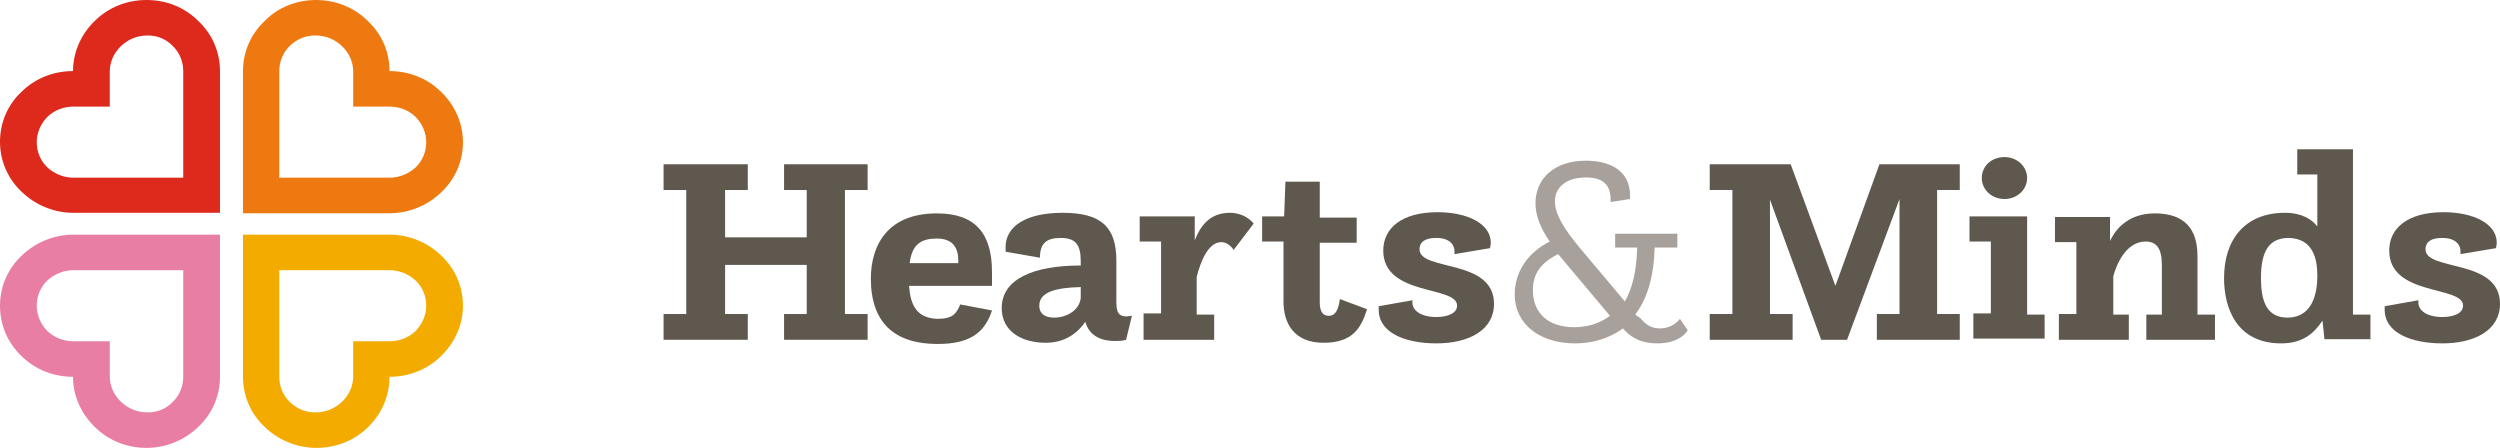
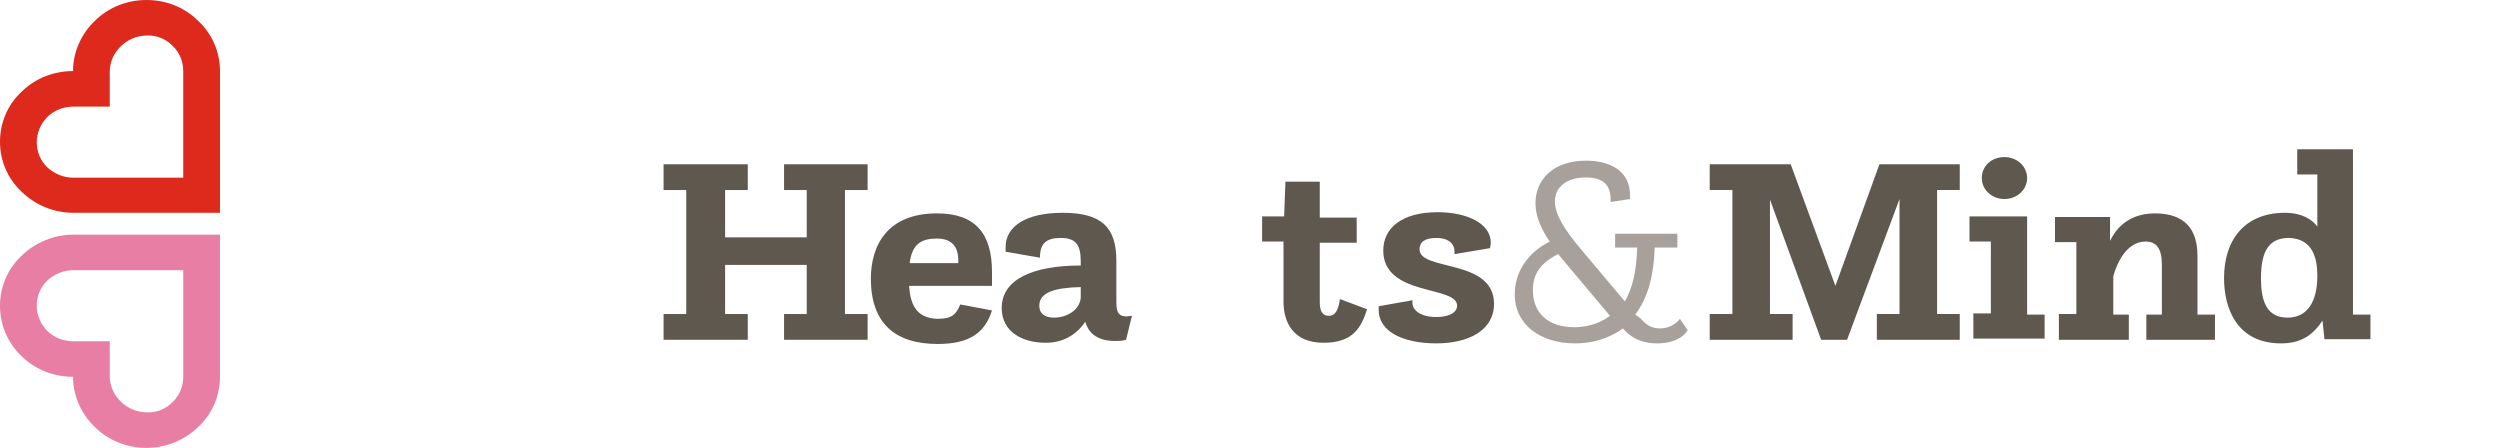
<svg xmlns="http://www.w3.org/2000/svg" width="307" height="55" viewBox="0 0 307 55" fill="none">
  <path d="M209.954 41.725H220.135V38.562H217.351V24.512L223.636 41.725H226.818L233.261 24.439V38.562H230.477V41.725H240.659V38.562H237.875V23.335H240.659V20.172H230.796L225.387 35.105L219.898 20.172H209.954V23.335H212.738V38.562H209.954V41.725Z" fill="#5F584F" />
  <path d="M251.079 41.726V38.636H248.931V26.572H241.853V29.662H244.477V38.489H242.328V41.578H251.079V41.726ZM248.931 21.864C248.931 20.467 247.738 19.29 246.147 19.29C244.557 19.29 243.363 20.393 243.363 21.864C243.363 23.262 244.557 24.439 246.147 24.439C247.738 24.439 248.931 23.262 248.931 21.864Z" fill="#5F584F" />
  <path d="M252.989 41.725H261.419V38.636H259.511V33.928C259.829 32.751 260.943 29.662 263.489 29.662C264.84 29.662 265.477 30.544 265.477 32.531V38.636H263.568V41.725H272V38.636H269.851V31.427C269.851 27.234 267.306 26.204 264.601 26.204C261.023 26.204 259.59 28.558 259.113 29.588V26.646H252.352V29.735H254.977V38.562H252.83V41.725H252.989Z" fill="#5F584F" />
  <path d="M291.091 41.725V38.636H288.944V18.333H282.102V21.423H284.568V27.823C283.931 26.94 282.659 26.131 280.591 26.131C275.658 26.131 273.113 29.441 273.113 34.149C273.113 37.9 274.705 42.167 280.114 42.167C282.818 42.167 284.17 40.916 285.205 39.371L285.443 41.652H291.091V41.725ZM284.568 33.855C284.568 37.018 283.376 39.004 280.908 39.004C278.283 39.004 277.648 36.87 277.648 34.149C277.648 30.765 278.681 29.22 281.067 29.22C284.011 29.294 284.568 31.721 284.568 33.855Z" fill="#5F584F" />
-   <path d="M292.84 37.606C292.84 37.753 292.84 37.9 292.84 38.047C292.84 40.916 296.182 42.167 299.921 42.167C303.897 42.167 307 40.548 307 37.312C307 31.721 297.851 33.339 297.851 30.618C297.851 29.735 298.488 29.22 299.921 29.22C301.591 29.22 302.148 30.103 302.148 30.838C302.148 30.986 302.148 31.133 302.148 31.206L306.522 30.471C306.522 30.25 306.602 30.029 306.602 29.809C306.602 27.381 303.579 26.057 300.078 26.057C295.624 26.057 293.397 28.043 293.397 30.765C293.397 36.429 302.466 35.031 302.466 37.532C302.466 38.489 301.272 38.93 299.921 38.93C298.011 38.93 296.978 38.121 296.978 37.165C296.978 37.091 296.978 37.017 296.978 36.87L292.84 37.606Z" fill="#5F584F" />
  <path d="M200.805 38.636C202.477 36.429 203.114 33.487 203.193 30.397H205.977V28.706H198.34V30.397H201.044C200.965 33.487 200.409 35.473 199.534 37.018L193.965 30.397C192.136 28.191 190.942 26.352 190.942 24.733C190.942 22.968 192.374 21.791 194.761 21.791C196.909 21.791 197.784 22.747 197.784 24.512V24.807L200.17 24.439V23.998C200.17 20.908 197.625 19.731 194.761 19.731C190.783 19.731 188.556 22.012 188.556 24.954C188.556 26.499 189.193 28.044 190.306 29.662C187.522 31.059 186.011 33.487 186.011 36.135C186.011 39.96 189.273 42.167 193.408 42.167C196.511 42.167 198.499 40.916 199.295 40.328C200.489 41.725 201.92 42.167 203.51 42.167C206.453 42.167 207.249 40.549 207.249 40.549L206.294 39.151C206.294 39.151 205.5 40.328 203.828 40.328C202.716 40.328 202.079 39.813 201.442 39.077L200.805 38.636ZM197.705 38.783C196.909 39.372 195.476 40.181 193.329 40.181C190.147 40.181 188.238 38.489 188.238 35.62C188.238 33.56 189.273 32.236 191.34 31.206L197.705 38.783Z" fill="#A7A09B" />
  <path d="M81.487 41.725H91.828V38.562H89.044V32.53H99.067V38.562H96.283V41.725H106.544V38.562H103.76V23.335H106.544V20.172H96.283V23.335H99.067V29.147H89.044V23.335H91.828V20.172H81.487V23.335H84.272V38.562H81.487V41.725Z" fill="#5F584F" />
  <path d="M111.635 35.105H121.817V33.413C121.817 28.632 119.749 26.204 115.056 26.204C108.931 26.204 106.942 30.177 106.942 34.222C106.942 39.666 109.885 42.24 115.135 42.24C119.113 42.24 120.942 40.843 121.817 38.121L117.92 37.386C117.442 38.489 117.045 39.151 115.135 39.151C112.51 39.077 111.795 37.386 111.635 35.105ZM111.715 32.236C112.033 29.956 113.147 29.294 115.056 29.294C117.045 29.294 117.681 30.471 117.681 32.016V32.31H111.715V32.236Z" fill="#5F584F" />
  <path d="M138.999 38.783C138.761 38.783 138.522 38.857 138.363 38.857C137.09 38.857 137.09 37.974 137.09 36.723V32.016C137.09 27.896 135.261 26.131 130.488 26.131C125.954 26.131 123.488 27.823 123.488 30.324C123.488 30.544 123.488 30.692 123.488 30.912L127.704 31.648C127.704 29.882 128.499 29.22 130.249 29.22C132.079 29.22 132.715 30.029 132.715 32.089V32.604C126.829 32.604 123.01 34.296 123.01 37.827C123.01 40.696 125.476 42.093 128.42 42.093C130.965 42.093 132.476 40.696 133.272 39.519C133.59 40.622 134.465 41.873 136.931 41.873C137.329 41.873 137.806 41.873 138.283 41.725L138.999 38.783ZM132.715 36.576C132.556 38.121 130.965 39.004 129.454 39.004C128.261 39.004 127.624 38.489 127.624 37.532C127.624 35.841 129.692 35.326 132.715 35.252V36.576Z" fill="#5F584F" />
-   <path d="M140.431 41.725H149.101V38.636H146.954V34.002C147.431 32.089 148.385 29.735 149.976 29.735C150.931 29.735 151.488 30.692 151.488 30.692L153.954 27.455C153.954 27.455 152.999 26.131 151.011 26.131C148.465 26.131 147.351 27.896 146.715 29.515V26.572H139.954V29.662H142.579V38.489H140.431V41.725Z" fill="#5F584F" />
  <path d="M157.613 37.018C157.613 39.592 158.806 42.093 162.544 42.093C166.124 42.093 167.159 40.254 167.874 37.974L164.534 36.724C164.375 38.048 163.977 38.783 163.181 38.783C162.386 38.783 162.067 38.195 162.067 37.091V29.809H166.602V26.719H162.067V22.306H157.851L157.692 26.572H154.988V29.662H157.613V37.018Z" fill="#5F584F" />
  <path d="M169.306 37.606C169.306 37.753 169.306 37.9 169.306 38.047C169.306 40.916 172.648 42.167 176.385 42.167C180.363 42.167 183.466 40.548 183.466 37.312C183.466 31.721 174.317 33.339 174.317 30.618C174.317 29.735 174.954 29.22 176.385 29.22C178.057 29.22 178.612 30.103 178.612 30.838C178.612 30.986 178.612 31.133 178.612 31.206L182.988 30.471C182.988 30.25 183.068 30.029 183.068 29.809C183.068 27.381 180.045 26.057 176.544 26.057C172.091 26.057 169.864 28.043 169.864 30.765C169.864 36.429 178.931 35.031 178.931 37.532C178.931 38.489 177.738 38.93 176.385 38.93C174.477 38.93 173.442 38.121 173.442 37.165C173.442 37.091 173.442 37.017 173.442 36.87L169.306 37.606Z" fill="#5F584F" />
  <path d="M27.013 8.728C27.013 6.415 26.089 4.206 24.349 2.576C22.665 0.894 20.436 0 17.99 0C15.599 0 13.316 0.894 11.631 2.576C9.946 4.206 8.968 6.415 8.968 8.728C6.577 8.728 4.294 9.622 2.609 11.305C0.924 12.882 0 15.091 0 17.404C0 19.718 0.924 21.927 2.663 23.556C4.348 25.186 6.631 26.133 9.022 26.133H27.013V8.728ZM21.197 5.626C22.067 6.468 22.502 7.572 22.502 8.728V21.821H9.022C7.827 21.821 6.685 21.348 5.816 20.559C4.946 19.718 4.511 18.614 4.511 17.457C4.511 16.3 5 15.196 5.816 14.355C6.685 13.513 7.827 13.093 9.022 13.093H13.479V8.781C13.479 7.624 13.968 6.52 14.838 5.679C15.708 4.837 16.849 4.364 18.045 4.364C19.241 4.312 20.382 4.785 21.197 5.626Z" fill="#DE291D" />
-   <path d="M29.839 8.728C29.839 6.415 30.763 4.207 32.502 2.576C34.133 0.894 36.416 0 38.807 0C41.199 0 43.481 0.894 45.166 2.576C46.906 4.207 47.83 6.362 47.83 8.728C50.221 8.728 52.504 9.622 54.189 11.305C55.873 12.935 56.852 15.143 56.852 17.457C56.852 19.771 55.928 21.979 54.189 23.609C52.504 25.239 50.221 26.186 47.83 26.186H29.839V8.728ZM35.6 5.626C34.731 6.468 34.296 7.572 34.296 8.728V21.821H47.83C49.025 21.821 50.167 21.348 51.036 20.559C51.906 19.718 52.341 18.614 52.341 17.457C52.341 16.3 51.852 15.196 51.036 14.355C50.167 13.513 49.025 13.093 47.83 13.093H43.373V8.781C43.373 7.624 42.883 6.52 42.014 5.679C41.144 4.837 40.003 4.364 38.807 4.364C37.611 4.312 36.47 4.785 35.6 5.626Z" fill="#EF7911" />
  <path d="M27.013 46.271C27.013 48.585 26.089 50.793 24.349 52.423C22.665 54.053 20.382 55 17.99 55C15.599 55 13.316 54.106 11.631 52.423C9.946 50.793 8.968 48.585 8.968 46.271C6.577 46.271 4.294 45.377 2.609 43.695C0.924 42.065 0 39.909 0 37.543C0 35.229 0.924 33.021 2.663 31.391C4.348 29.761 6.631 28.814 9.022 28.814H27.013V46.271ZM21.197 49.374C22.067 48.532 22.502 47.428 22.502 46.271V33.179H9.022C7.827 33.179 6.685 33.652 5.816 34.441C4.946 35.282 4.511 36.386 4.511 37.543C4.511 38.7 5 39.804 5.816 40.645C6.685 41.486 7.827 41.907 9.022 41.907H13.479V46.219C13.479 47.376 13.968 48.48 14.838 49.321C15.708 50.162 16.849 50.636 18.045 50.636C19.241 50.688 20.382 50.215 21.197 49.374Z" fill="#E97EA5" />
-   <path d="M29.839 46.271C29.839 48.585 30.763 50.793 32.502 52.423C34.187 54.053 36.47 55 38.861 55C41.253 55 43.536 54.106 45.221 52.423C46.906 50.793 47.83 48.585 47.83 46.271C50.221 46.271 52.504 45.377 54.189 43.695C55.873 42.065 56.852 39.856 56.852 37.543C56.852 35.229 55.928 33.021 54.189 31.391C52.504 29.761 50.221 28.814 47.83 28.814H29.839V46.271ZM35.6 49.374C34.731 48.532 34.296 47.428 34.296 46.271V33.179H47.83C49.025 33.179 50.167 33.652 51.036 34.441C51.906 35.282 52.341 36.386 52.341 37.543C52.341 38.7 51.852 39.804 51.036 40.645C50.167 41.486 49.025 41.907 47.83 41.907H43.373V46.219C43.373 47.376 42.883 48.48 42.014 49.321C41.144 50.162 40.003 50.636 38.807 50.636C37.611 50.688 36.47 50.215 35.6 49.374Z" fill="#F3AB00" />
</svg>